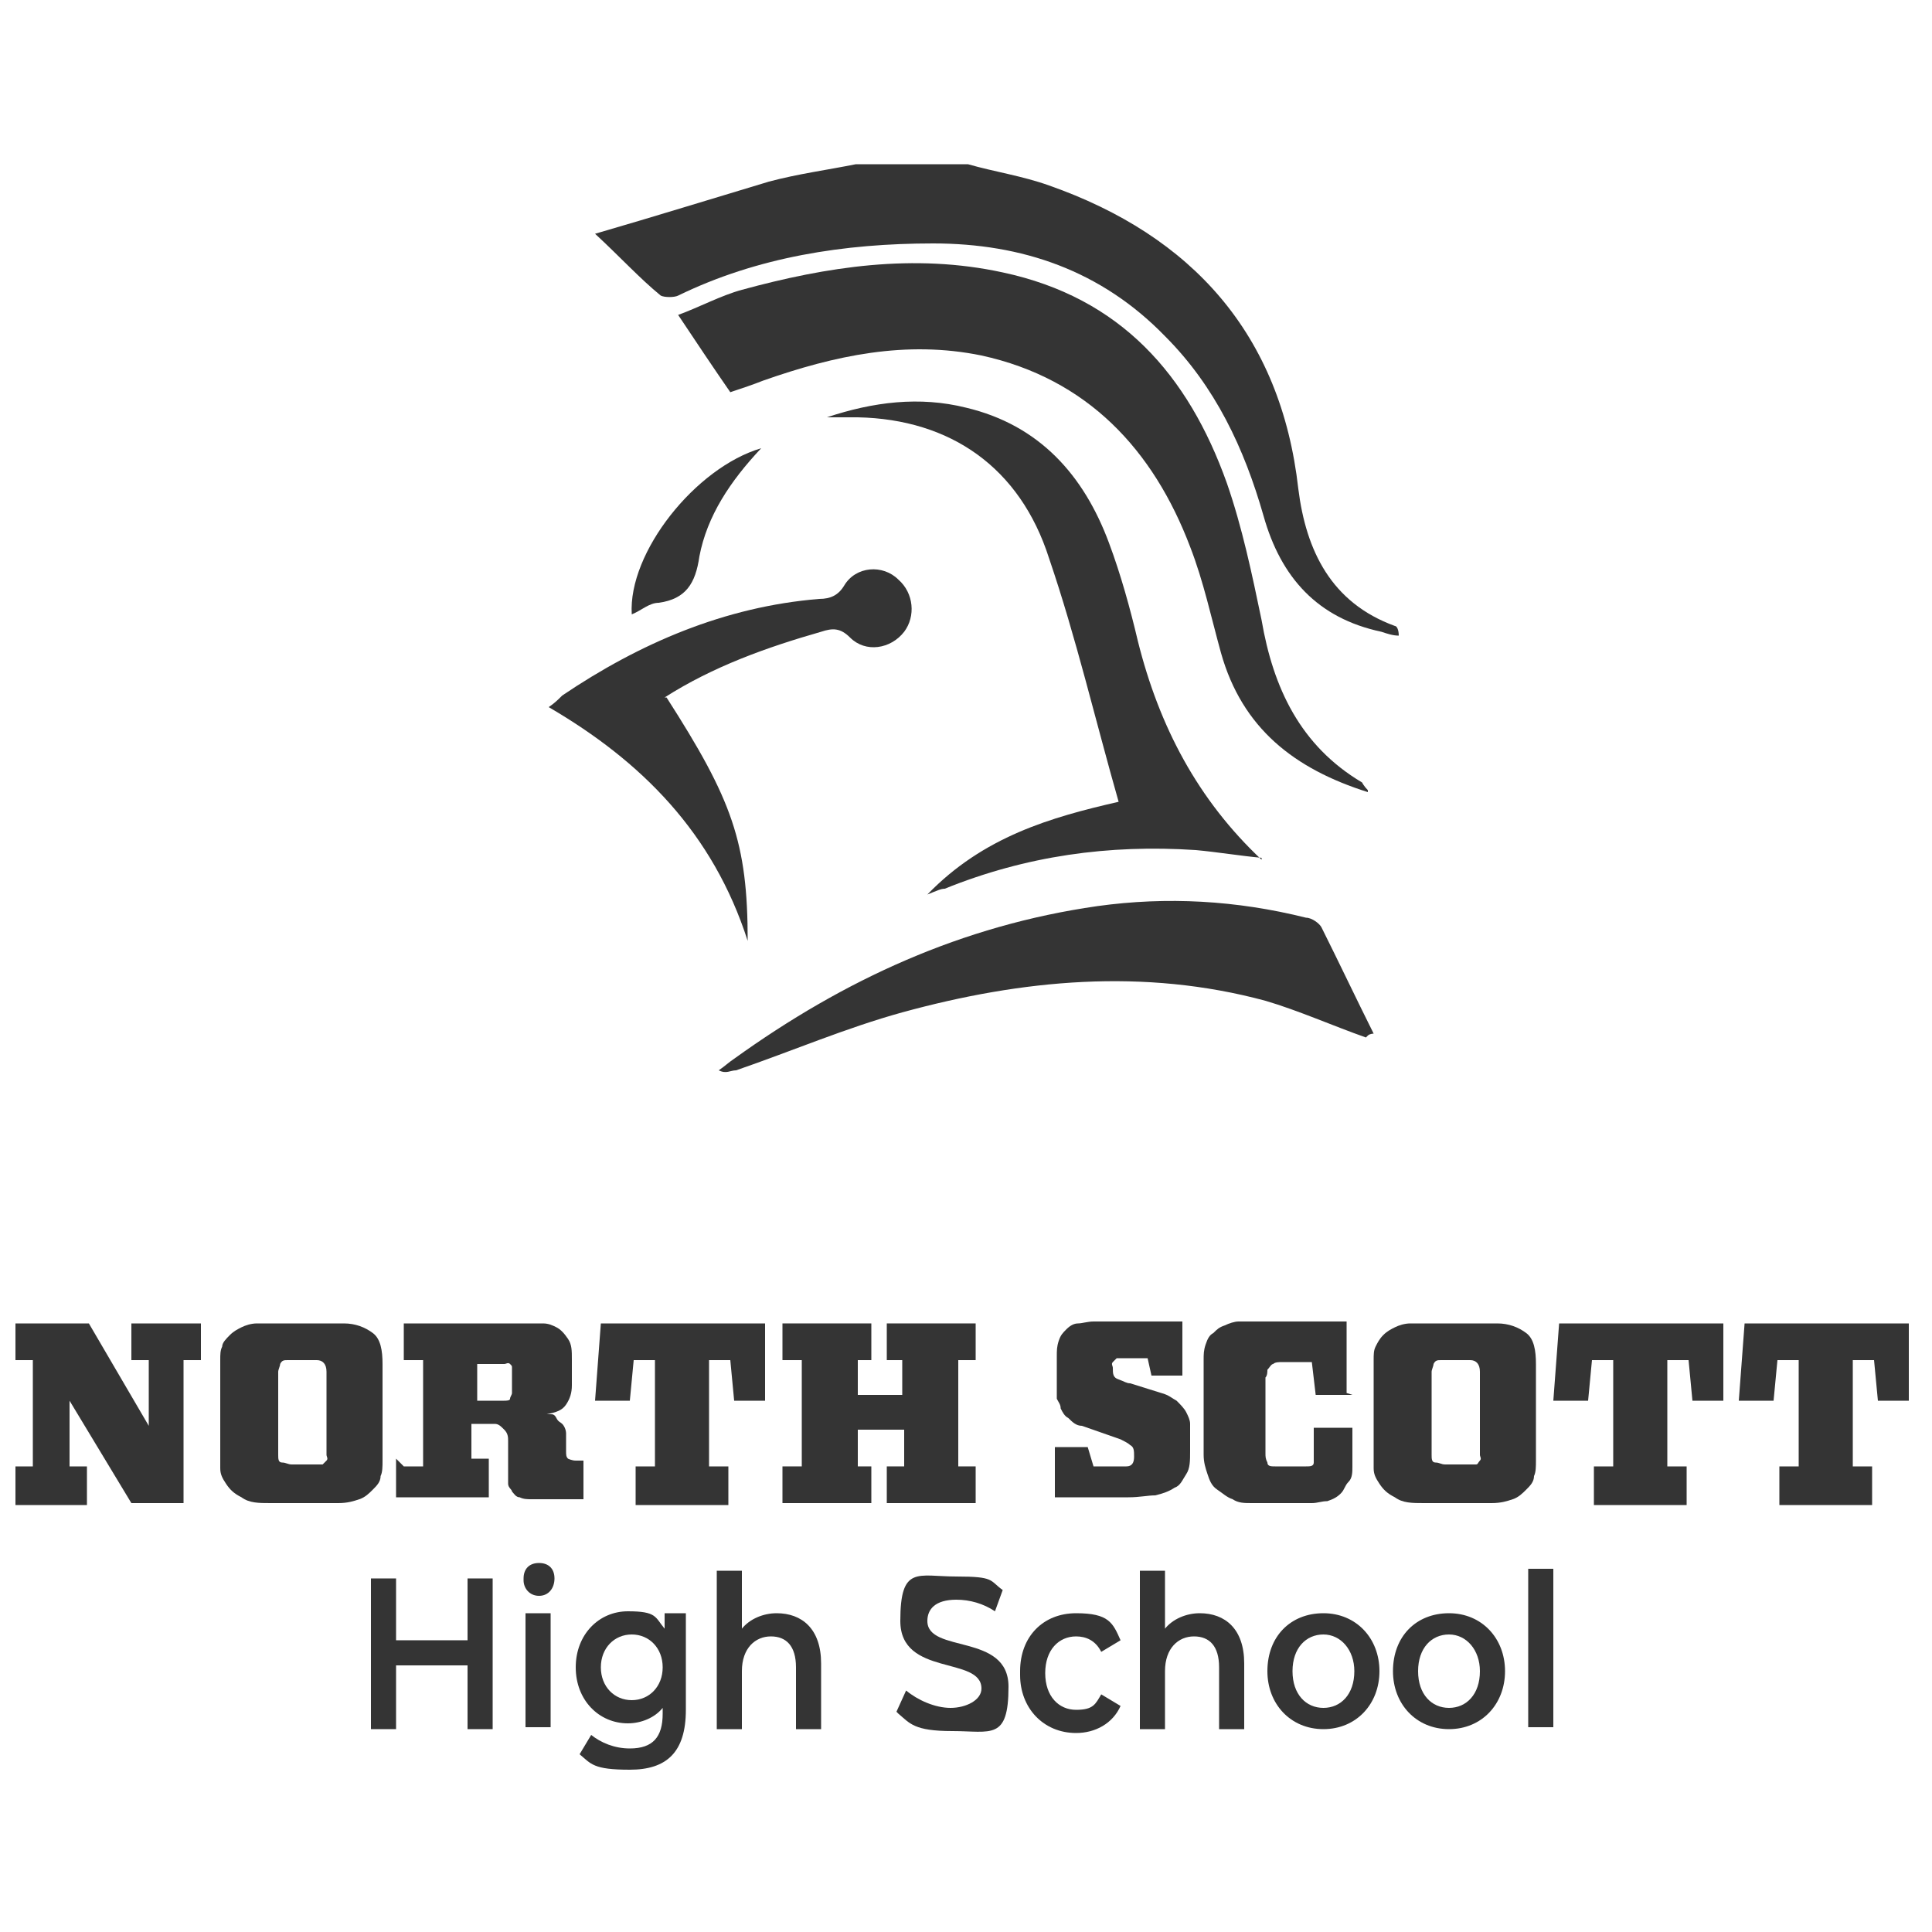
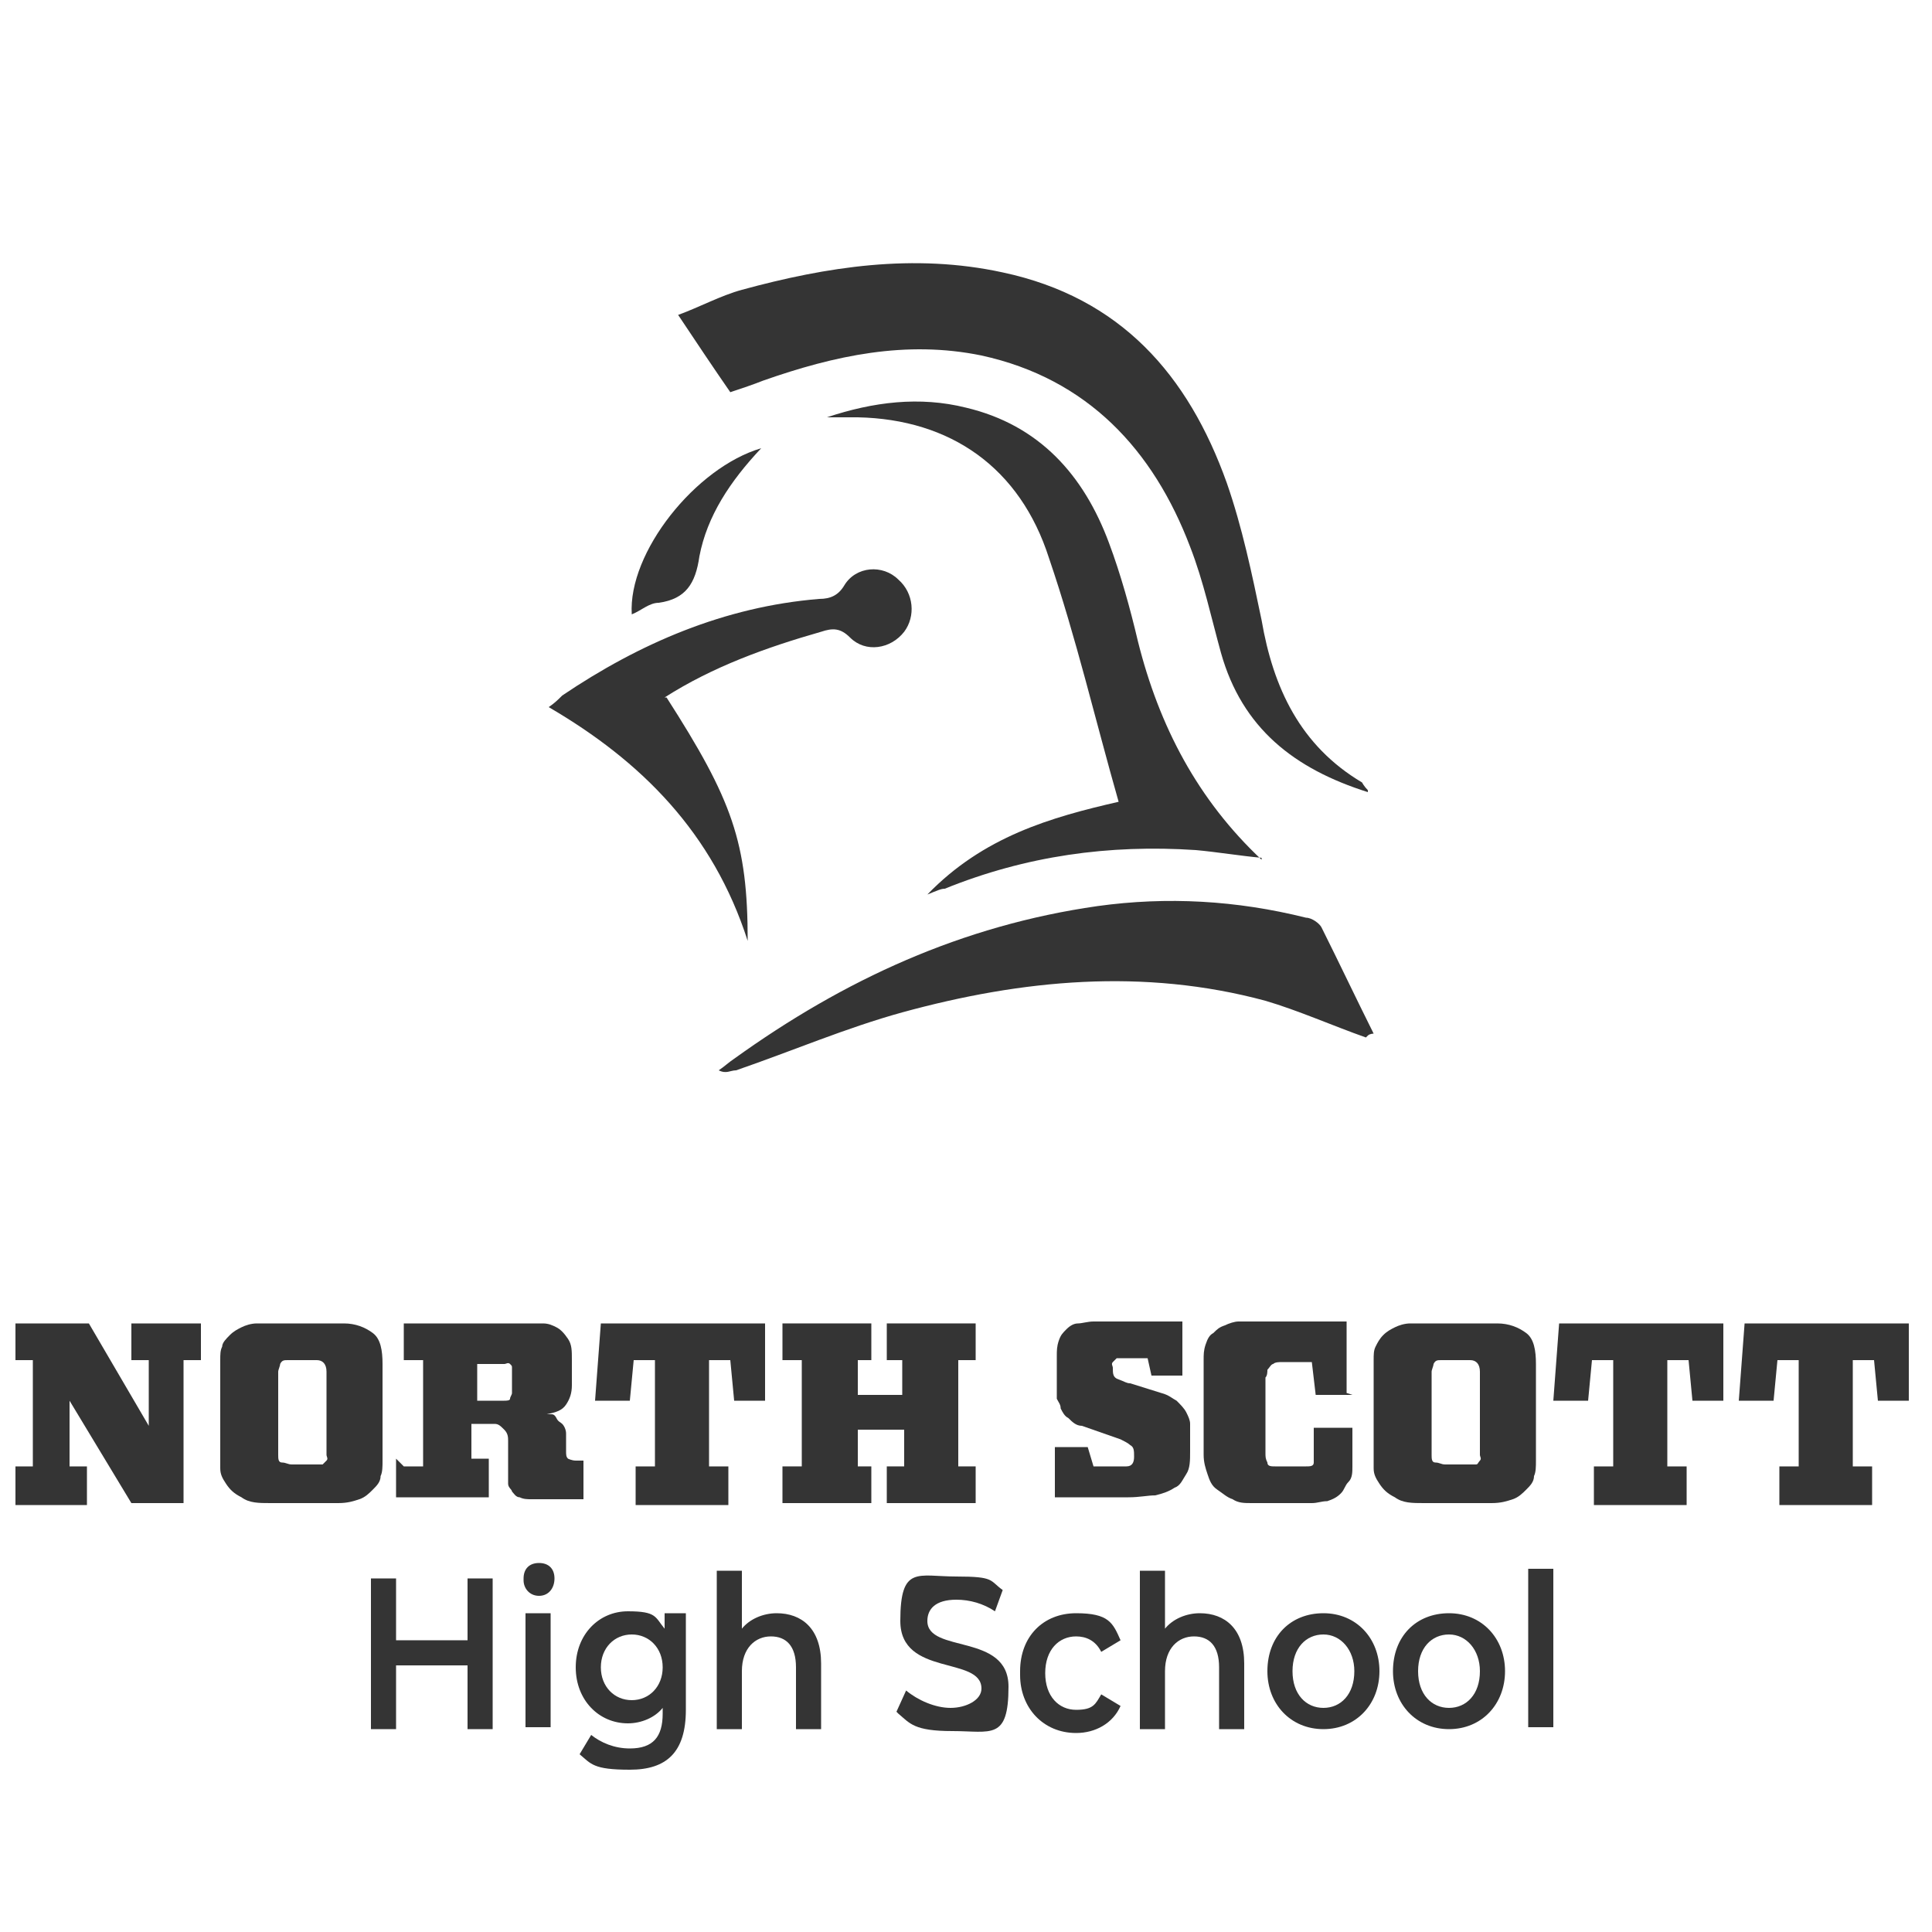
<svg xmlns="http://www.w3.org/2000/svg" viewBox="0 0 100 100">
  <defs>
    <style>      .cls-1 {        fill: #343434;      }    </style>
  </defs>
  <g>
    <g id="Layer_1">
      <g>
-         <path class="cls-1" d="M50.1,8.5c1.4.4,2.8.6,4.2,1.1,7.4,2.6,12,7.7,12.9,15.7.4,3.2,1.7,5.9,5,7.1.1,0,.2.2.2.5-.3,0-.6-.1-.9-.2-3.3-.7-5.2-2.8-6.1-6-1-3.5-2.5-6.7-5.1-9.3-3.3-3.4-7.4-4.8-12-4.8-4.6,0-9.1.7-13.2,2.7-.2.1-.7.1-.9,0-1.1-.9-2.1-2-3.4-3.2,3.1-.9,6-1.8,9-2.7,1.5-.4,3-.6,4.5-.9,1.9,0,3.9,0,5.8,0Z" />
        <path class="cls-1" d="M70.8,41c-3.8-1.2-6.5-3.3-7.6-7.2-.5-1.8-.9-3.7-1.6-5.5-1.9-5-5.3-8.7-10.8-9.9-3.9-.8-7.6,0-11.3,1.3-.5.2-1.1.4-1.7.6-.9-1.3-1.7-2.5-2.7-4,1.1-.4,2.2-1,3.3-1.3,4.4-1.2,8.9-1.9,13.5-.9,6.1,1.3,9.6,5.3,11.6,10.9.8,2.3,1.3,4.7,1.8,7.1.6,3.5,2,6.5,5.2,8.4,0,0,.1.2.3.4Z" />
        <path class="cls-1" d="M65.3,44.4c-1.1-.1-2.3-.3-3.4-.4-4.5-.3-8.8.3-13,2-.2,0-.4.1-.9.3,2.9-3,6.4-4,9.9-4.8-1.2-4.2-2.2-8.5-3.6-12.6-1.5-4.7-5.1-7.2-9.9-7.3-.5,0-1.1,0-1.6,0,2.4-.8,4.8-1.1,7.2-.5,3.8.9,6.1,3.5,7.4,7,.6,1.6,1.1,3.4,1.5,5.1,1.1,4.4,3.1,8.2,6.4,11.3h0Z" />
        <path class="cls-1" d="M70.7,53.7c-1.7-.6-3.5-1.4-5.2-1.9-6.3-1.7-12.6-1.1-18.8.6-2.9.8-5.7,2-8.6,3-.3,0-.5.2-.9,0,.3-.2.5-.4.8-.6,5.7-4.1,11.8-6.9,18.8-7.9,3.6-.5,7.2-.3,10.8.6.3,0,.7.3.8.5.9,1.8,1.8,3.7,2.7,5.5,0,0-.2,0-.3.1Z" />
        <path class="cls-1" d="M34.5,36.1c3.4,5.3,4.2,7.5,4.2,12.6-1.8-5.6-5.5-9.3-10.3-12.1.3-.2.5-.4.7-.6,4-2.7,8.4-4.6,13.3-5,.6,0,1-.2,1.3-.7.6-1,2-1.1,2.8-.3.8.7.9,1.9.3,2.7-.7.9-2,1.1-2.8.3-.5-.5-.9-.5-1.5-.3-2.8.8-5.6,1.8-8.1,3.4Z" />
-         <path class="cls-1" d="M39.4,23.2c-1.6,1.7-2.8,3.5-3.2,5.6-.2,1.4-.7,2.2-2.1,2.4-.5,0-.9.4-1.4.6-.2-3.2,3.3-7.6,6.7-8.6Z" />
-         <polygon class="cls-1" points="65.3 44.5 65.3 44.5 65.3 44.4 65.3 44.5" />
+         <path class="cls-1" d="M39.4,23.2c-1.6,1.7-2.8,3.5-3.2,5.6-.2,1.4-.7,2.2-2.1,2.4-.5,0-.9.4-1.4.6-.2-3.2,3.3-7.6,6.7-8.6" />
        <g>
          <path class="cls-1" d="M25.5,81.7v7.8h-1.3v-3.3h-3.7v3.3h-1.3v-7.8h1.3v3.2h3.7v-3.2h1.3Z" />
          <path class="cls-1" d="M27.1,81.7c0-.5.3-.8.8-.8s.8.3.8.8-.3.9-.8.9-.8-.4-.8-.8ZM27.2,83.5h1.3v5.9h-1.3v-5.9Z" />
          <path class="cls-1" d="M35.5,83.5v5c0,2.2-1,3.1-2.9,3.1s-2-.3-2.6-.8l.6-1c.5.4,1.2.7,2,.7,1.2,0,1.7-.6,1.7-1.8v-.3c-.4.5-1.1.8-1.8.8-1.5,0-2.7-1.2-2.7-2.9s1.2-2.9,2.7-2.9,1.4.3,1.9.9v-.8h1.2ZM34.3,86.3c0-1-.7-1.7-1.6-1.7s-1.6.7-1.6,1.7.7,1.7,1.6,1.7,1.6-.7,1.6-1.7Z" />
          <path class="cls-1" d="M42.5,86.1v3.4h-1.3v-3.2c0-1.1-.5-1.6-1.3-1.6s-1.5.6-1.5,1.8v3h-1.3v-8.2h1.3v3c.4-.5,1.1-.8,1.8-.8,1.3,0,2.3.8,2.3,2.6Z" />
          <path class="cls-1" d="M46.4,88.6l.5-1.1c.6.5,1.5.9,2.3.9s1.6-.4,1.6-1c0-1.7-4.2-.6-4.2-3.5s.9-2.3,2.9-2.3,1.7.2,2.4.7l-.4,1.1c-.6-.4-1.3-.6-2-.6-1.1,0-1.5.5-1.5,1.1,0,1.7,4.2.6,4.2,3.4s-.9,2.3-2.9,2.3-2.2-.4-2.8-.9Z" />
          <path class="cls-1" d="M52.8,86.5c0-1.8,1.2-3,2.9-3s1.9.5,2.3,1.4l-1,.6c-.3-.6-.8-.8-1.3-.8-.9,0-1.6.7-1.6,1.9s.7,1.9,1.6,1.9,1-.3,1.3-.8l1,.6c-.4.9-1.3,1.4-2.3,1.4-1.7,0-2.9-1.3-2.9-3Z" />
          <path class="cls-1" d="M64.4,86.1v3.4h-1.3v-3.2c0-1.1-.5-1.6-1.3-1.6s-1.5.6-1.5,1.8v3h-1.3v-8.2h1.3v3c.4-.5,1.1-.8,1.8-.8,1.3,0,2.3.8,2.3,2.6Z" />
          <path class="cls-1" d="M65.6,86.5c0-1.8,1.2-3,2.9-3s2.9,1.3,2.9,3-1.2,3-2.9,3-2.9-1.3-2.9-3ZM70.1,86.5c0-1.1-.7-1.9-1.6-1.9s-1.6.7-1.6,1.9.7,1.9,1.6,1.9,1.6-.7,1.6-1.9Z" />
          <path class="cls-1" d="M72.1,86.5c0-1.8,1.2-3,2.9-3s2.9,1.3,2.9,3-1.2,3-2.9,3-2.9-1.3-2.9-3ZM76.6,86.5c0-1.1-.7-1.9-1.6-1.9s-1.6.7-1.6,1.9.7,1.9,1.6,1.9,1.6-.7,1.6-1.9Z" />
          <path class="cls-1" d="M79.1,81.2h1.3v8.2h-1.3v-8.2Z" />
        </g>
      </g>
      <g>
        <path class="cls-1" d="M.8,75.9h.9v-5.5h-.9v-1.9h3.8l3.1,5.3v-3.4h-.9v-1.9h3.6v1.9h-.9v7.4h-2.7l-3.2-5.3v3.4h.9v2H.8v-2Z" />
        <path class="cls-1" d="M11.4,70.4c0-.3,0-.5.1-.7,0-.2.2-.4.4-.6s.4-.3.6-.4c.2-.1.5-.2.8-.2h4.5c.6,0,1.1.2,1.5.5s.5.9.5,1.6v5c0,.3,0,.6-.1.8,0,.3-.2.5-.4.7-.2.2-.4.4-.7.5s-.6.2-1.1.2h-3.5c-.6,0-1.1,0-1.5-.3-.4-.2-.6-.4-.8-.7-.2-.3-.3-.5-.3-.8,0-.3,0-.5,0-.7v-5ZM16.9,71c0-.4-.2-.6-.5-.6h-1.5c-.2,0-.3,0-.4.2,0,.1-.1.3-.1.4v4.3c0,.2,0,.4.2.4s.3.1.5.1h1.3c.1,0,.2,0,.3,0,0,0,.1-.1.2-.2s0-.2,0-.3c0-.1,0-.2,0-.3v-4Z" />
        <path class="cls-1" d="M20.9,75.9h1v-5.5h-1v-1.9h6.6c.2,0,.4,0,.6,0,.3,0,.5.1.7.2.2.1.4.3.6.6.2.3.2.6.2,1.1v1.3c0,.4-.1.7-.3,1-.2.3-.5.4-1,.5h0s0,0,0,0c0,0,0,0,0,0,0,0,.1,0,.2,0,.1,0,.2,0,.3.2s.2.2.3.3.2.3.2.5c0,.2,0,.4,0,.5s0,.3,0,.4c0,.2,0,.3.1.4,0,0,.2.1.4.1h.4v2h-2.7c-.2,0-.4,0-.6-.1-.2,0-.3-.2-.4-.3,0-.1-.2-.2-.2-.4,0-.1,0-.3,0-.4v-1.8c0-.2,0-.4-.2-.6s-.3-.3-.5-.3h-1.2v1.8h.9v2h-4.8v-2ZM24.7,72.5h1.4c.1,0,.3,0,.3-.1s.1-.2.1-.3v-.9c0,0,0-.1,0-.2,0,0,0-.1,0-.2s0-.1-.1-.2-.2,0-.3,0h-1.4v2Z" />
        <path class="cls-1" d="M32.9,75.9h1v-5.5h-1.1l-.2,2.1h-1.8l.3-4h8.5v4h-1.6l-.2-2.1h-1.1v5.5h1v2h-4.8v-2Z" />
        <path class="cls-1" d="M46,75.9h.8v-1.9h-2.4v1.9h.7v1.9h-4.6v-1.9h1v-5.5h-1v-1.9h4.6v1.9h-.7v1.8h2.3v-1.8h-.8v-1.9h4.6v1.9h-.9v5.5h.9v1.9h-4.6v-1.9Z" />
        <path class="cls-1" d="M54.6,77.8v-2.9h1.7l.3,1h1.7c.3,0,.4-.2.4-.5h0c0-.3,0-.5-.2-.6-.1-.1-.3-.2-.5-.3l-2-.7c-.3,0-.5-.2-.7-.4-.2-.1-.3-.3-.4-.5,0-.2-.1-.3-.2-.5,0-.2,0-.3,0-.5v-1.7c0-.3,0-.5.1-.8s.2-.4.4-.6.4-.3.6-.3c.2,0,.5-.1.8-.1h4.6v2.8c0,0-1.6,0-1.6,0l-.2-.9h-1.2c0,0-.2,0-.2,0,0,0-.2,0-.2,0,0,0-.1.1-.2.2s0,.2,0,.3c0,.3,0,.5.3.6s.4.2.6.2l1.6.5c.4.1.6.3.8.4.2.2.4.4.5.6.1.2.2.4.2.6,0,.2,0,.4,0,.5v.9c0,.5,0,.9-.2,1.2s-.3.6-.6.7c-.3.2-.6.3-1,.4-.4,0-.8.1-1.4.1h-3.8Z" />
        <path class="cls-1" d="M70,72.2h-1.9l-.2-1.7h-1.5c-.2,0-.4,0-.5.1-.1,0-.2.2-.3.3,0,.1,0,.3-.1.4,0,.2,0,.3,0,.5v3.4c0,.2,0,.3.1.5,0,.2.2.2.4.2h1.6c.2,0,.4,0,.4-.2,0-.1,0-.3,0-.5v-1.3h2v2c0,.3,0,.6-.2.8s-.2.4-.4.6c-.2.2-.4.3-.7.4-.3,0-.5.1-.8.1h-3.1c-.4,0-.7,0-1-.2-.3-.1-.5-.3-.8-.5s-.4-.5-.5-.8c-.1-.3-.2-.6-.2-1v-4.9c0-.3,0-.5.1-.8s.2-.5.4-.6c.2-.2.3-.3.6-.4.2-.1.5-.2.7-.2h5.6v3.7Z" />
        <path class="cls-1" d="M71.1,70.4c0-.3,0-.5.1-.7s.2-.4.4-.6c.2-.2.4-.3.6-.4.2-.1.5-.2.8-.2h4.5c.6,0,1.1.2,1.5.5s.5.9.5,1.6v5c0,.3,0,.6-.1.8,0,.3-.2.5-.4.7-.2.2-.4.4-.7.5s-.6.2-1.1.2h-3.5c-.6,0-1.1,0-1.5-.3-.4-.2-.6-.4-.8-.7-.2-.3-.3-.5-.3-.8,0-.3,0-.5,0-.7v-5ZM76.6,71c0-.4-.2-.6-.5-.6h-1.5c-.2,0-.3,0-.4.2,0,.1-.1.3-.1.4v4.3c0,.2,0,.4.2.4s.3.1.5.1h1.3c.1,0,.2,0,.3,0s.1-.1.2-.2,0-.2,0-.3c0-.1,0-.2,0-.3v-4Z" />
        <path class="cls-1" d="M82.5,75.9h1v-5.5h-1.1l-.2,2.1h-1.8l.3-4h8.5v4h-1.6l-.2-2.1h-1.1v5.5h1v2h-4.8v-2Z" />
        <path class="cls-1" d="M92.1,75.9h1v-5.5h-1.1l-.2,2.1h-1.8l.3-4h8.5v4h-1.6l-.2-2.1h-1.1v5.5h1v2h-4.8v-2Z" />
      </g>
    </g>
  </g>
</svg>